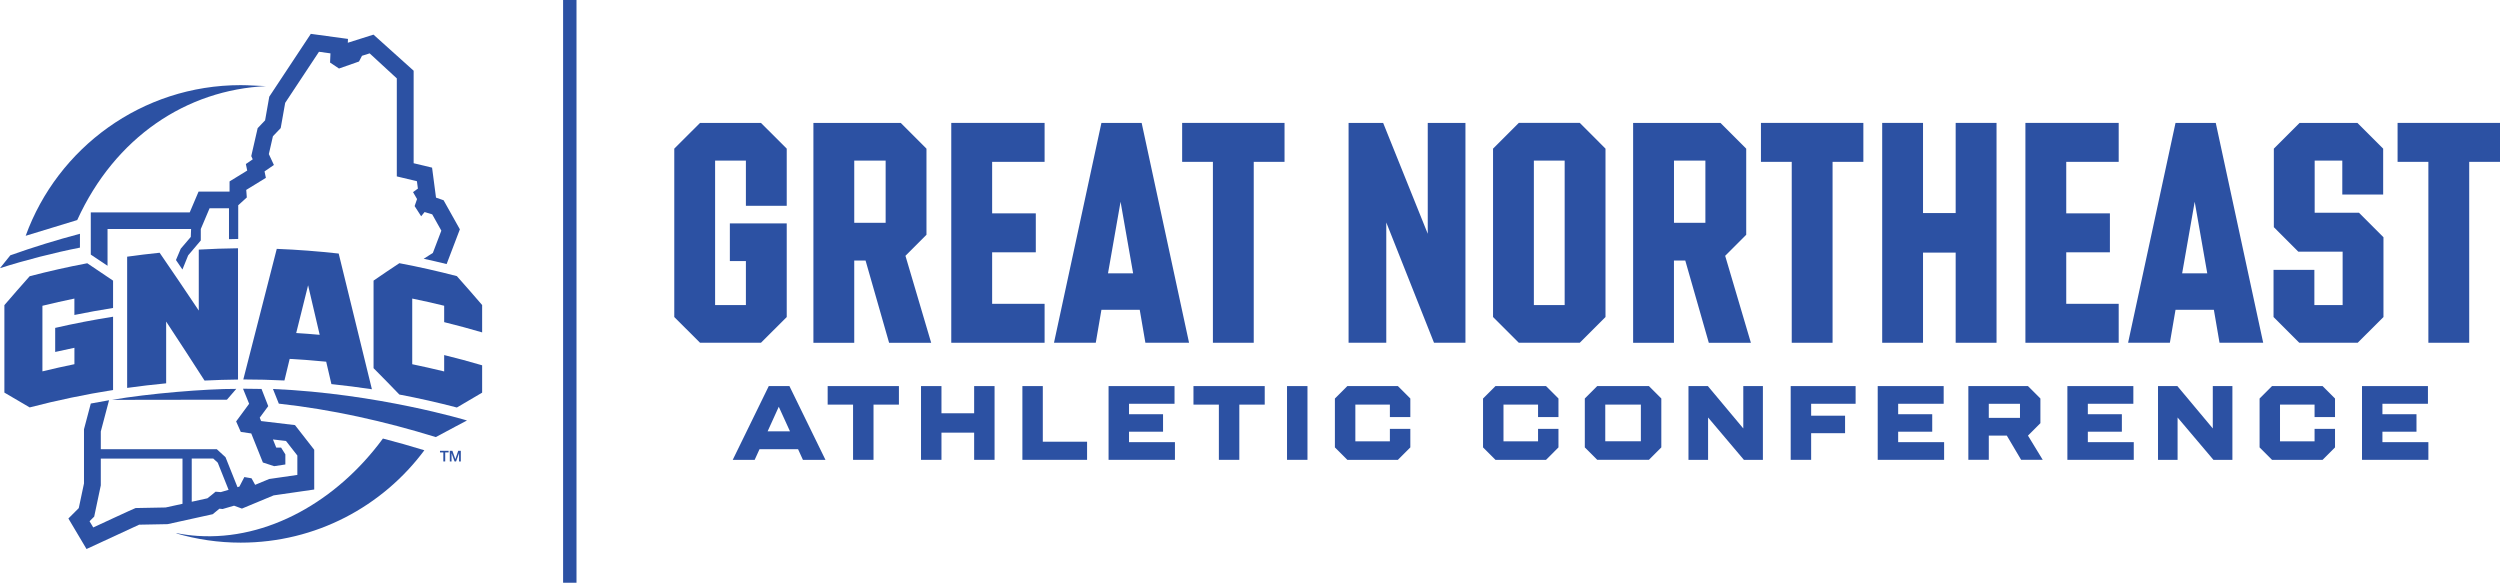
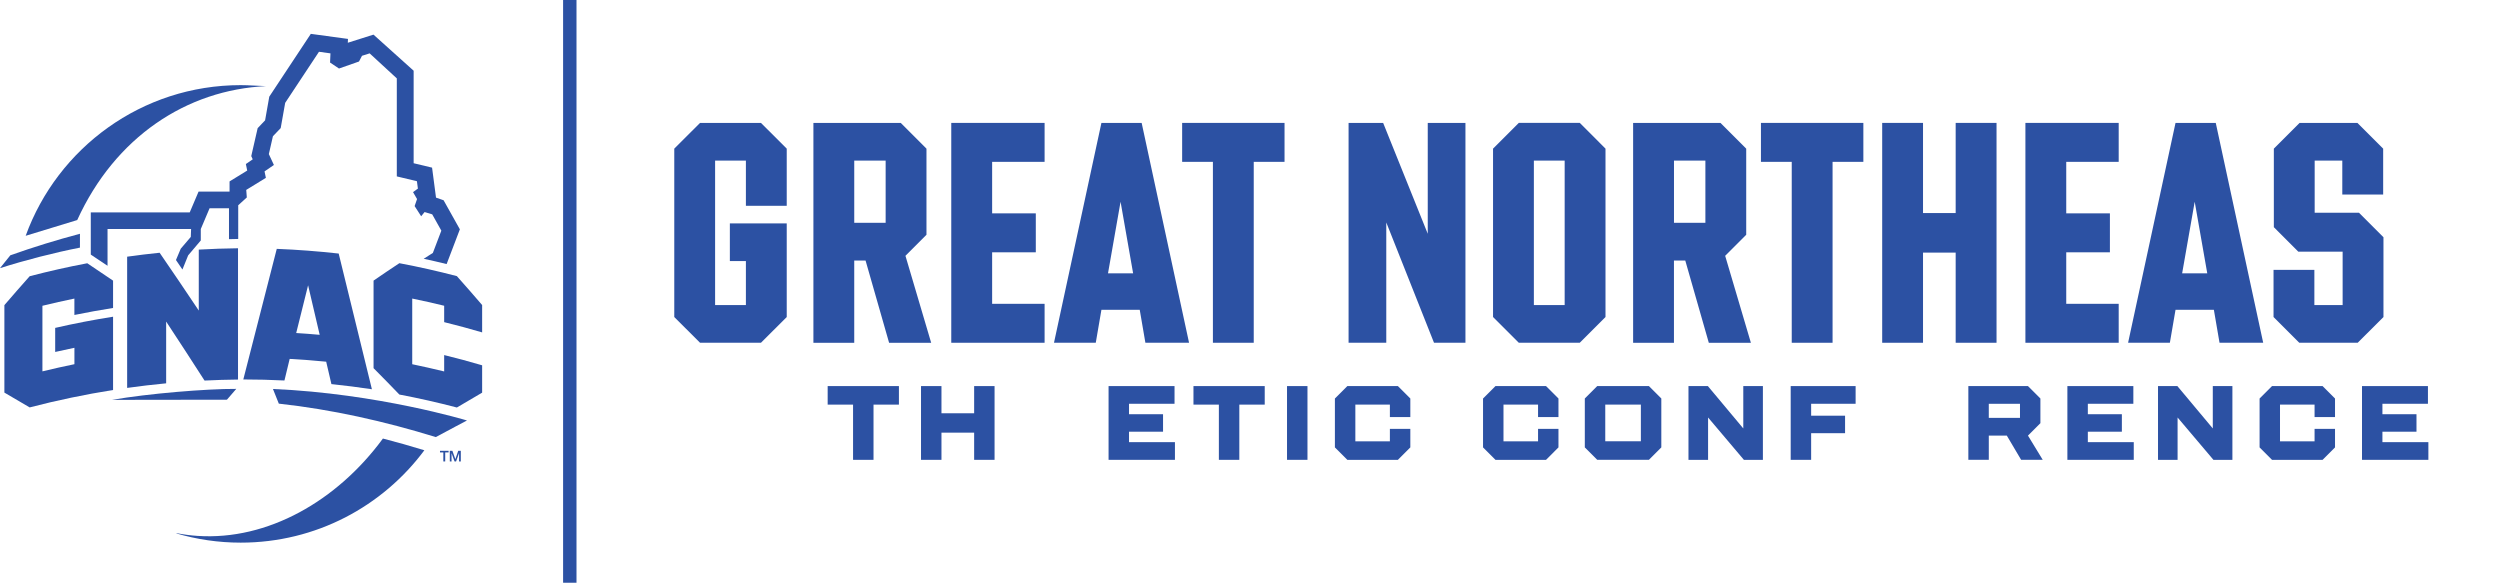
<svg xmlns="http://www.w3.org/2000/svg" id="Layer_1" viewBox="0 0 742.06 172.97">
  <defs>
    <style>.cls-1{fill:#2c51a3;}</style>
  </defs>
  <rect class="cls-1" x="167.14" width="3.98" height="172.97" />
  <polygon class="cls-1" points="200.14 94.1 200.14 44.12 207.79 36.48 225.87 36.48 233.52 44.12 233.52 61.09 221.4 61.09 221.4 47.67 212.26 47.67 212.26 90.56 221.4 90.56 221.4 77.5 216.64 77.5 216.64 66.31 233.52 66.31 233.52 94.1 225.87 101.74 207.79 101.74 200.14 94.1" />
  <path class="cls-1" d="M241.44,36.48h25.92l7.64,7.65v25.55l-6.24,6.25,7.64,25.83h-12.49l-6.99-24.43h-3.36v24.43h-12.12V36.48ZM262.88,47.67h-9.32v18.46h9.32v-18.46Z" />
  <polygon class="cls-1" points="282.36 36.48 310.06 36.48 310.06 48.04 294.49 48.04 294.49 63.33 307.45 63.33 307.45 74.89 294.49 74.89 294.49 90.18 310.06 90.18 310.06 101.74 282.36 101.74 282.36 36.48" />
  <path class="cls-1" d="M326.93,36.48h11.94l14.07,65.26h-12.96l-1.68-9.79h-11.37l-1.68,9.79h-12.4l14.08-65.26ZM336.34,81.14l-3.73-21.26-3.73,21.26h7.46Z" />
  <polygon class="cls-1" points="360.02 48.04 350.89 48.04 350.89 36.48 381.28 36.48 381.28 48.04 372.14 48.04 372.14 101.74 360.02 101.74 360.02 48.04" />
  <polygon class="cls-1" points="400.29 36.48 410.55 36.48 423.79 69.39 423.79 36.48 434.98 36.48 434.98 101.74 425.65 101.74 411.48 66.03 411.48 101.74 400.29 101.74 400.29 36.48" />
  <path class="cls-1" d="M443.17,94.1v-49.98l7.65-7.65h18.09l7.64,7.65v49.98l-7.64,7.64h-18.09l-7.65-7.64ZM464.43,47.67h-9.14v42.89h9.14v-42.89Z" />
  <path class="cls-1" d="M484.75,36.48h25.92l7.65,7.65v25.55l-6.25,6.25,7.64,25.83h-12.49l-6.99-24.43h-3.36v24.43h-12.12V36.48ZM506.2,47.67h-9.32v18.46h9.32v-18.46Z" />
  <polygon class="cls-1" points="531.83 48.04 522.69 48.04 522.69 36.48 553.09 36.48 553.09 48.04 543.95 48.04 543.95 101.74 531.83 101.74 531.83 48.04" />
  <polygon class="cls-1" points="558.68 36.48 570.8 36.48 570.8 63.24 580.49 63.24 580.49 36.48 592.62 36.48 592.62 101.74 580.49 101.74 580.49 74.98 570.8 74.98 570.8 101.74 558.68 101.74 558.68 36.48" />
  <polygon class="cls-1" points="601.19 36.48 628.88 36.48 628.88 48.04 613.31 48.04 613.31 63.33 626.27 63.33 626.27 74.89 613.31 74.89 613.31 90.18 628.88 90.18 628.88 101.74 601.19 101.74 601.19 36.48" />
  <path class="cls-1" d="M645.75,36.48h11.94l14.08,65.26h-12.96l-1.68-9.79h-11.38l-1.68,9.79h-12.4l14.08-65.26ZM655.17,81.14l-3.73-21.26-3.73,21.26h7.46Z" />
  <polygon class="cls-1" points="674.84 94.1 674.84 80.11 686.96 80.11 686.96 90.56 695.35 90.56 695.35 74.71 682.2 74.71 674.93 67.43 674.93 44.12 682.57 36.48 699.73 36.48 707.38 44.12 707.38 57.74 695.25 57.74 695.25 47.67 687.05 47.67 687.05 63.14 700.2 63.14 707.47 70.42 707.47 94.1 699.82 101.74 682.48 101.74 674.84 94.1" />
-   <polygon class="cls-1" points="720.8 48.04 711.66 48.04 711.66 36.48 742.06 36.48 742.06 48.04 732.92 48.04 732.92 101.74 720.8 101.74 720.8 48.04" />
-   <path class="cls-1" d="M228.19,114.6h6.13l10.7,21.9h-6.69l-1.44-3.16h-11.45l-1.44,3.16h-6.51l10.7-21.9ZM234.48,128.02l-3.32-7.29-3.31,7.29h6.63Z" />
  <polygon class="cls-1" points="253.21 120.1 245.67 120.1 245.67 114.6 266.82 114.6 266.82 120.1 259.28 120.1 259.28 136.49 253.21 136.49 253.21 120.1" />
  <polygon class="cls-1" points="273.38 114.6 279.45 114.6 279.45 122.67 289.15 122.67 289.15 114.6 295.21 114.6 295.21 136.49 289.15 136.49 289.15 128.42 279.45 128.42 279.45 136.49 273.38 136.49 273.38 114.6" />
-   <polygon class="cls-1" points="303.47 114.6 309.53 114.6 309.53 131.11 322.67 131.11 322.67 136.49 303.47 136.49 303.47 114.6" />
  <polygon class="cls-1" points="329.05 114.6 348.63 114.6 348.63 119.85 335.12 119.85 335.12 122.95 345.22 122.95 345.22 128.14 335.12 128.14 335.12 131.24 348.75 131.24 348.75 136.49 329.05 136.49 329.05 114.6" />
  <polygon class="cls-1" points="361.79 120.1 354.25 120.1 354.25 114.6 375.4 114.6 375.4 120.1 367.86 120.1 367.86 136.49 361.79 136.49 361.79 120.1" />
  <rect class="cls-1" x="382.02" y="114.6" width="6.07" height="21.89" />
  <polygon class="cls-1" points="396.23 132.8 396.23 118.29 399.92 114.6 414.93 114.6 418.62 118.29 418.62 123.79 412.55 123.79 412.55 120.1 402.3 120.1 402.3 130.99 412.55 130.99 412.55 127.3 418.62 127.3 418.62 132.8 414.93 136.49 399.92 136.49 396.23 132.8" />
  <polygon class="cls-1" points="440.2 132.8 440.2 118.29 443.89 114.6 458.9 114.6 462.59 118.29 462.59 123.79 456.53 123.79 456.53 120.1 446.27 120.1 446.27 130.99 456.53 130.99 456.53 127.3 462.59 127.3 462.59 132.8 458.9 136.49 443.89 136.49 440.2 132.8" />
  <path class="cls-1" d="M470.41,132.8v-14.52l3.69-3.69h15.33l3.69,3.69v14.52l-3.69,3.69h-15.33l-3.69-3.69ZM487.05,120.1h-10.57v10.88h10.57v-10.88Z" />
  <polygon class="cls-1" points="501.18 114.6 506.94 114.6 517.45 127.17 517.45 114.6 523.27 114.6 523.27 136.49 517.63 136.49 507 123.92 507 136.49 501.18 136.49 501.18 114.6" />
  <polygon class="cls-1" points="531.52 114.6 550.79 114.6 550.79 119.85 537.59 119.85 537.59 123.39 547.66 123.39 547.66 128.58 537.59 128.58 537.59 136.49 531.52 136.49 531.52 114.6" />
-   <polygon class="cls-1" points="557.35 114.6 576.93 114.6 576.93 119.85 563.42 119.85 563.42 122.95 573.53 122.95 573.53 128.14 563.42 128.14 563.42 131.24 577.06 131.24 577.06 136.49 557.35 136.49 557.35 114.6" />
  <path class="cls-1" d="M584.25,114.6h17.7l3.69,3.69v7.32l-3.69,3.69,4.38,7.19h-6.41l-4.25-7.19h-5.35v7.19h-6.07v-21.89ZM599.58,119.85h-9.26v4.19h9.26v-4.19Z" />
  <polygon class="cls-1" points="613.65 114.6 633.23 114.6 633.23 119.85 619.72 119.85 619.72 122.95 629.82 122.95 629.82 128.14 619.72 128.14 619.72 131.24 633.35 131.24 633.35 136.49 613.65 136.49 613.65 114.6" />
  <polygon class="cls-1" points="640.55 114.6 646.3 114.6 656.81 127.17 656.81 114.6 662.63 114.6 662.63 136.49 657 136.49 646.36 123.92 646.36 136.49 640.55 136.49 640.55 114.6" />
  <polygon class="cls-1" points="670.7 132.8 670.7 118.29 674.39 114.6 689.4 114.6 693.09 118.29 693.09 123.79 687.02 123.79 687.02 120.1 676.76 120.1 676.76 130.99 687.02 130.99 687.02 127.3 693.09 127.3 693.09 132.8 689.4 136.49 674.39 136.49 670.7 132.8" />
  <polygon class="cls-1" points="701.1 114.6 720.67 114.6 720.67 119.85 707.16 119.85 707.16 122.95 717.27 122.95 717.27 128.14 707.16 128.14 707.16 131.24 720.8 131.24 720.8 136.49 701.1 136.49 701.1 114.6" />
-   <path class="cls-1" d="M72.14,115.4l1.81,4.45-3.86,5.24,1.38,3.11,3.11.46,3.45,8.62,3.34,1.09,3.33-.5v-3l-1.27-2.02h-1.44l-.97-2.41,3.87.45,3.37,4.32v5.76l-8.38,1.21-4.15,1.73-1.07-1.94-2.13-.37-1.47,2.83-.57.17-3.55-8.89-2.58-2.37H29.92v-5.28l2.45-9.26c-1.81.31-3.62.63-5.42.98l-2.02,7.63v16.09l-1.55,7.32-3.08,3.08,5.38,9.06s13.7-6.36,15.62-7.22c1.09-.02,8.45-.16,8.45-.16l13.39-2.95,1.99-1.64.94.1,3.4-.99,2.34.86,9.42-3.92,12.04-1.74v-11.8l-5.71-7.32-10.06-1.2-.4-1.01,2.52-3.42-1.99-5.1c-1.81-.04-3.62-.07-5.42-.07h-.07ZM54.17,149.54c-2.65.58-5,1.09-5,1.09,0,0-8.76.17-8.93.17s-12.56,5.76-12.56,5.76l-1.1-1.84,1.38-1.38,1.96-9.28v-7.94h24.25v13.42ZM65.54,146.07l-1.56-.12s-2.25,1.9-2.42,1.96c-.07.02-2.19.49-4.65,1.02v-12.82h6.39l1.33,1.22,3.22,8.06-2.31.68Z" />
  <path class="cls-1" d="M31.92,78.84v-10.87h24.8,0s-.09,2.36-.09,2.36l-2.98,3.49-1.42,3.36c.64.94,1.28,1.88,1.92,2.82l1.7-4.2,3.75-4.43v-3.39l2.61-6.16h5.76,0v9.17c.88-.02,1.77-.05,2.65-.06h.09v-9.97l-.06.02,2.61-2.37-.17-2.24,5.83-3.58-.4-1.91,2.78-1.91-1.5-3.23,1.21-5.3,2.31-2.42,1.33-7.49,10.03-15.16,3.41.47-.12,2.73,2.65,1.77,5.94-2.08.89-1.7,2.27-.72,8.06,7.43v29.09l5.97,1.43.29,2.19-1.44,1.05,1.19,2.05-.72,2.09,1.94,3.02,1.02-1.25,2.26.68,2.71,4.84-2.52,6.62-2.72,1.73c2.28.49,4.55,1.01,6.81,1.57l3.93-10.31-4.83-8.63-2.25-.78-1.17-8.9-5.47-1.31v-27.46l-11.92-10.71-7.62,2.41.05-1.14-11.03-1.5-12.33,18.64-1.24,7.03-2.21,2.32-1.9,8.3.44.95-2.04,1.4.4,1.94-5.24,3.22v3.03h-9.2l-2.62,6.16h-29.37v12.53s3.49,2.32,4.99,3.33Z" />
  <path class="cls-1" d="M33.24,118.69l34.12-.05,2.77-3.21c-8.91-.04-26.24,1.39-36.89,3.26Z" />
  <path class="cls-1" d="M58.66,159.07c-2.1-.14-4.15-.41-6.14-.8-.07.02-.15.03-.23.05,6.08,1.78,12.51,2.75,19.16,2.75,22.33,0,42.14-10.78,54.51-27.42-4.13-1.27-8.23-2.43-12.3-3.48-13.64,18.58-34.26,30.27-55,28.9Z" />
  <path class="cls-1" d="M79.07,25.57c-5.83-.3-6.93-.3-7.62-.3-29.36,0-54.36,18.64-63.83,44.72l15.3-4.67c11.21-24.58,32.41-38.67,56.16-39.76Z" />
  <path class="cls-1" d="M16.38,97.33v7.14c1.9-.43,3.8-.85,5.71-1.24v4.87c-3.18.65-6.34,1.36-9.5,2.13v-19.47c3.15-.77,6.32-1.48,9.49-2.14v4.87c3.81-.78,7.64-1.47,11.48-2.08v-8.11c-2.56-1.76-5.12-3.48-7.66-5.16-5.73,1.08-11.43,2.37-17.09,3.85-2.51,2.82-5.02,5.68-7.51,8.58v25.96c2.49,1.43,5,2.9,7.51,4.4,8.17-2.13,16.43-3.85,24.75-5.17v-21.75c-5.76.91-11.5,2.01-17.19,3.32Z" />
  <path class="cls-1" d="M131.84,110.25c-3.15-.77-6.31-1.48-9.48-2.14v-19.49c3.17.65,6.34,1.36,9.48,2.13v4.87c3.78.93,7.54,1.94,11.27,3.04v-8.12c-2.49-2.9-4.99-5.76-7.5-8.58-5.65-1.48-11.34-2.76-17.07-3.84-2.55,1.68-5.1,3.41-7.66,5.17v25.99c2.56,2.57,5.11,5.18,7.66,7.83,5.73,1.08,11.42,2.37,17.07,3.85,2.51-1.51,5.01-2.98,7.5-4.41v-8.12c-3.74-1.1-7.49-2.12-11.27-3.04v4.87Z" />
  <path class="cls-1" d="M70.64,73.69c-3.88.04-7.76.18-11.64.4v18.09c-3.88-5.81-7.75-11.53-11.62-17.16-3.22.33-6.44.72-9.64,1.17v38.95c3.85-.54,7.71-.99,11.58-1.36v-18.33c3.79,5.75,7.59,11.59,11.39,17.51,3.31-.16,6.62-.27,9.94-.3v-38.96Z" />
  <path class="cls-1" d="M82.15,73.87l-9.93,38.76c4.07,0,8.14.11,12.21.31l1.55-6.41c3.62.2,7.23.47,10.84.83l1.55,6.65c4.02.42,8.02.93,12.02,1.53l-9.86-40.28c-6.1-.68-12.23-1.15-18.37-1.39ZM87.92,98.85l3.53-14.17,3.44,14.7c-2.32-.21-4.64-.39-6.97-.53Z" />
  <path class="cls-1" d="M81.02,115.46l1.74,4.35c15.76,1.73,31.34,5.22,46.6,9.93,3.04-1.66,9.19-4.91,9.25-4.93,0,0-26.43-8.02-57.59-9.35Z" />
  <polygon class="cls-1" points="130.6 134.29 131.59 134.29 131.59 136.97 132.15 136.97 132.15 134.29 133.15 134.29 133.15 133.81 130.6 133.81 130.6 134.29" />
  <polygon class="cls-1" points="135.16 136.28 135.15 136.28 134.28 133.81 133.51 133.81 133.51 136.97 134.03 136.97 134.03 134.53 134.04 134.53 134.92 136.97 135.37 136.97 136.25 134.53 136.26 134.53 136.26 136.97 136.78 136.97 136.78 133.81 136.01 133.81 135.16 136.28" />
  <path class="cls-1" d="M23.73,73.5v-4.11c-6.94,1.84-13.84,3.96-20.66,6.39-.96,1.13-2.12,2.68-3.07,3.82h0c7.44-2.39,16.29-4.64,23.73-6.1Z" />
</svg>